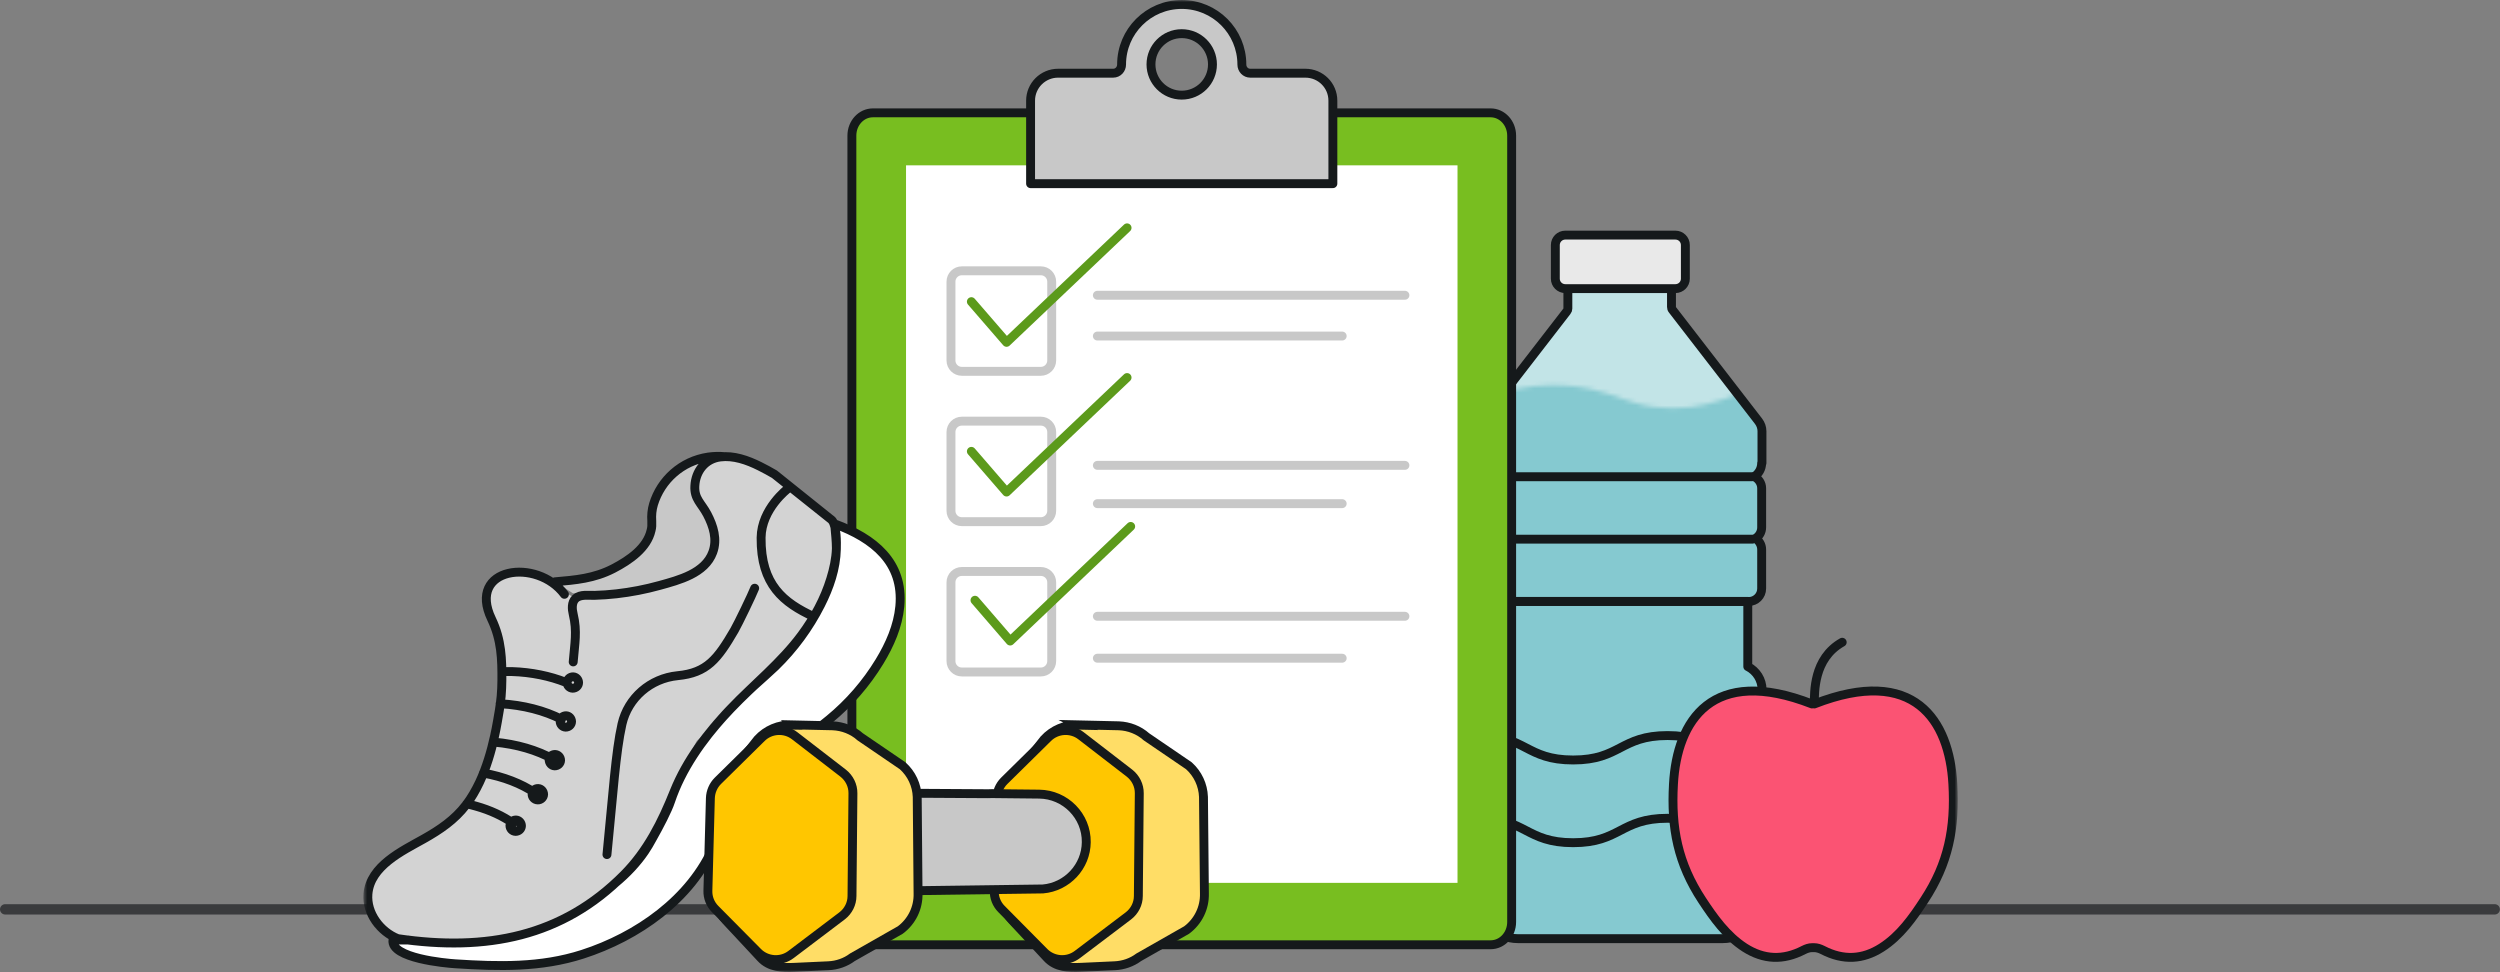
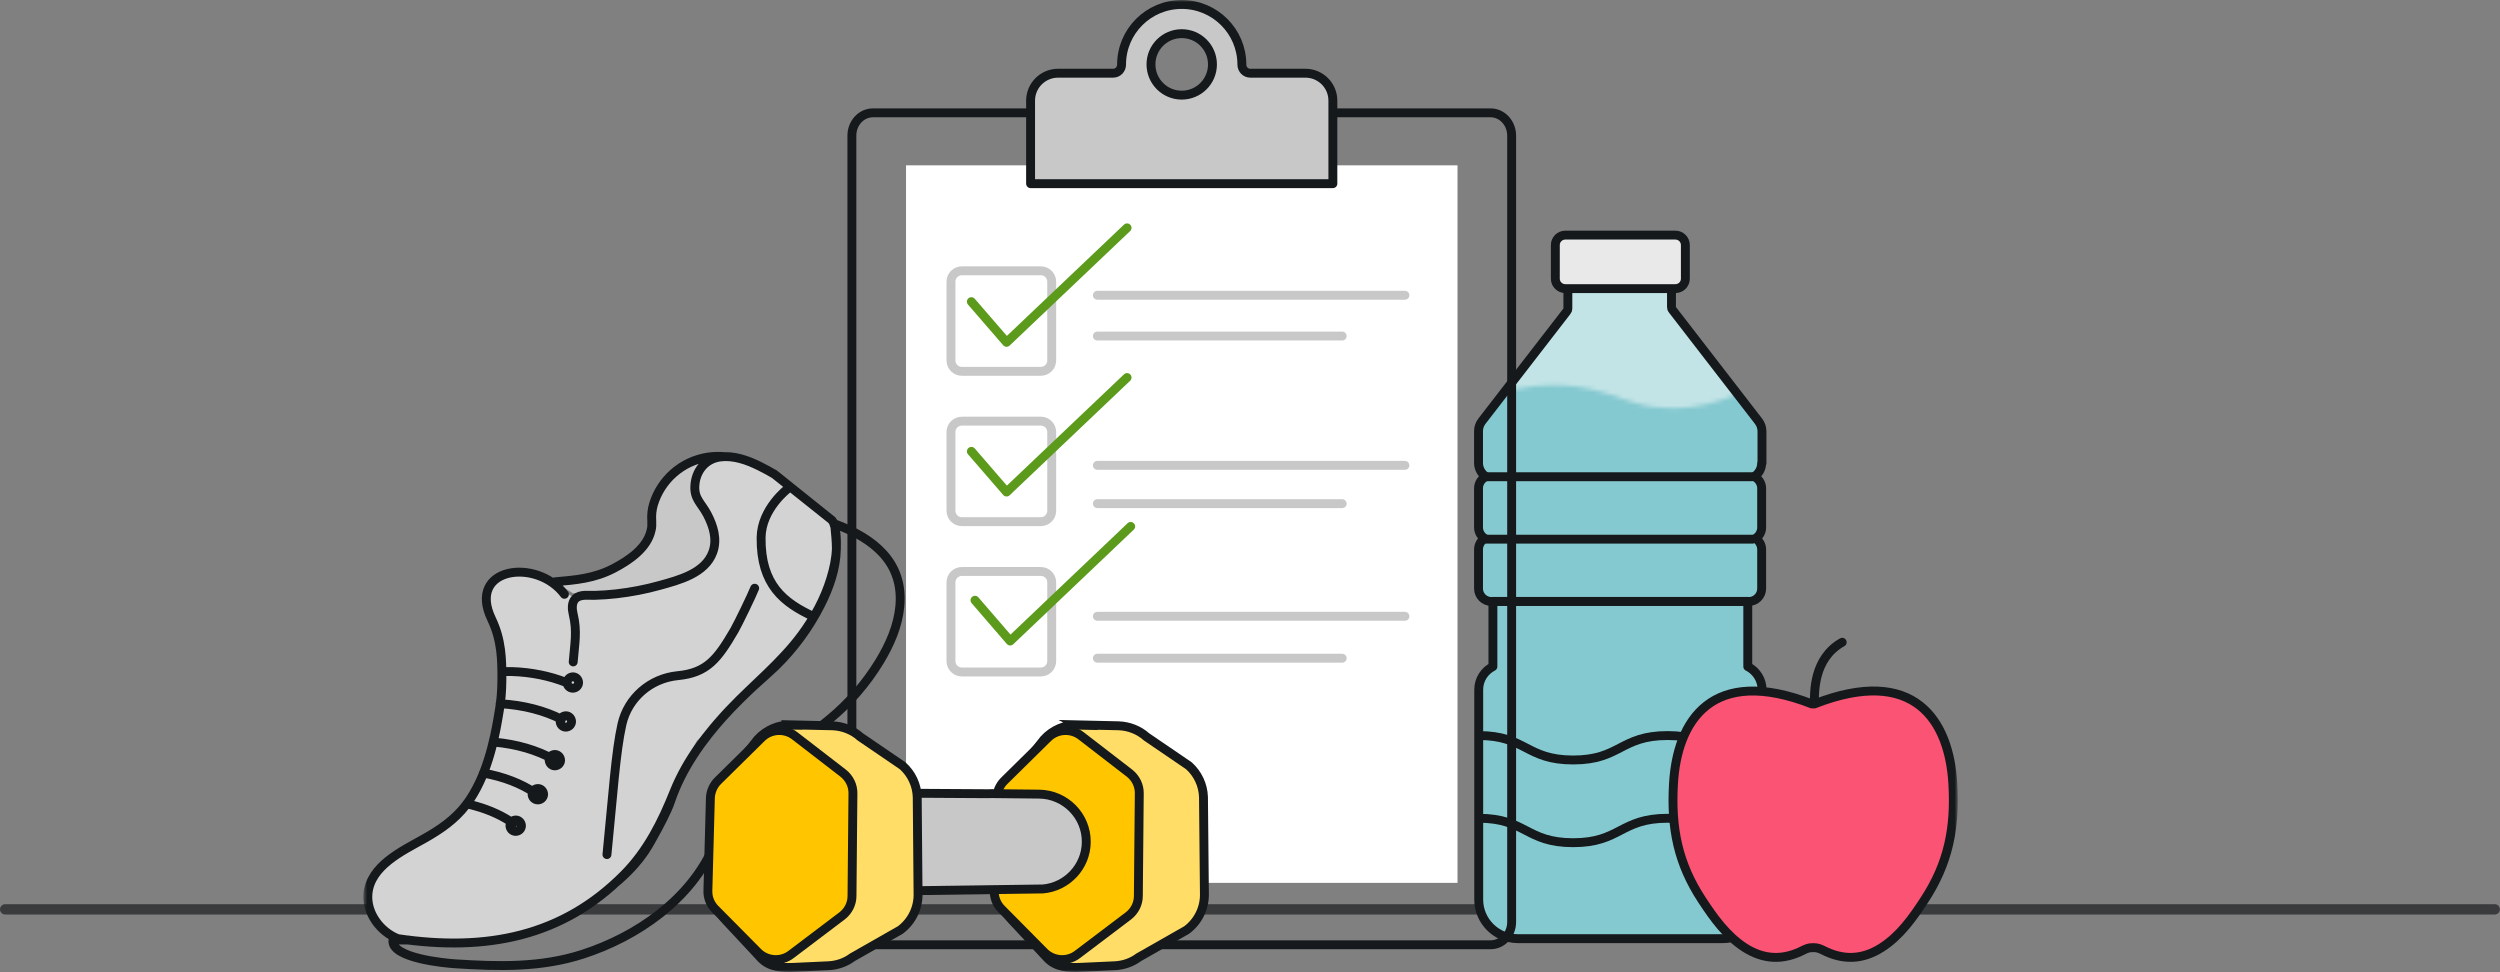
<svg xmlns="http://www.w3.org/2000/svg" width="589" height="229" viewBox="0 0 589 229" fill="none">
  <rect x="0" y="0" width="589" height="229" fill="#808080" stroke="none" />
  <g clip-path="url(#clip0_5019_1225)">
    <path d="M1.22 214.242H587.756" stroke="#3A3B3D" stroke-width="2.439" stroke-linecap="round" />
    <mask id="mask0_5019_1225" style="mask-type:luminance" maskUnits="userSpaceOnUse" x="85" y="0" width="377" height="229">
      <path d="M461.243 0H85.608V229H461.243V0Z" fill="white" />
    </mask>
    <g mask="url(#mask0_5019_1225)">
      <path d="M415.12 109.103V101.591C415.12 100.737 414.828 99.932 414.315 99.249L394.023 72.981C393.876 72.811 393.803 72.567 393.803 72.323V67.64C393.803 67.152 393.413 66.762 392.901 66.762H370.291C369.803 66.762 369.389 67.152 369.389 67.64V72.689C369.389 72.932 369.315 73.152 369.169 73.323L349.145 99.225C348.632 99.884 348.34 100.713 348.34 101.567V109.079C348.34 110.42 349.047 111.615 350.096 112.298C349.047 112.786 348.34 113.835 348.34 115.054V124.25C348.34 125.347 348.925 126.323 349.803 126.859C348.925 127.396 348.34 128.347 348.34 129.469V138.664C348.34 140.347 349.706 141.713 351.389 141.713H351.681V157.054C349.706 158.054 348.34 160.103 348.34 162.493V211.932C348.34 217.03 352.462 221.152 357.584 221.152H405.852C410.95 221.152 415.096 217.03 415.096 211.932V162.493C415.096 160.128 413.73 158.079 411.754 157.054V141.713H412.047C413.73 141.713 415.096 140.347 415.096 138.664V129.469C415.096 128.371 414.511 127.396 413.633 126.859C414.511 126.323 415.096 125.371 415.096 124.25V115.054C415.096 113.835 414.364 112.786 413.34 112.298C414.389 111.615 415.096 110.445 415.096 109.079" fill="#C2E4E7" />
    </g>
    <mask id="mask1_5019_1225" style="mask-type:luminance" maskUnits="userSpaceOnUse" x="343" y="88" width="75" height="140">
      <path d="M389.952 95.9C383.756 95.119 380.903 92.997 374.781 91.656C367.561 90.07 356.976 89.753 343.366 96.68L349.732 227.217H417.391V88.168C411.098 92.509 401.513 97.363 389.927 95.9" fill="white" />
    </mask>
    <g mask="url(#mask1_5019_1225)">
      <path d="M415.122 109.095V101.583C415.122 100.73 414.83 99.925 414.317 99.242L394.025 72.973C393.878 72.803 393.805 72.559 393.805 72.315V67.632C393.805 67.144 393.415 66.754 392.903 66.754H370.293C369.805 66.754 369.391 67.144 369.391 67.632V72.681C369.391 72.925 369.317 73.144 369.171 73.315L349.147 99.217C348.634 99.876 348.342 100.705 348.342 101.559V109.071C348.342 110.412 349.049 111.608 350.098 112.29C349.049 112.778 348.342 113.827 348.342 115.047V124.242C348.342 125.339 348.927 126.315 349.805 126.851C348.927 127.388 348.342 128.339 348.342 129.461V138.656C348.342 140.339 349.708 141.705 351.391 141.705H351.683V157.047C349.708 158.047 348.342 160.095 348.342 162.486V211.925C348.342 217.022 352.464 221.144 357.586 221.144H405.854C410.952 221.144 415.098 217.022 415.098 211.925V162.486C415.098 160.12 413.732 158.071 411.756 157.047V141.705H412.049C413.732 141.705 415.098 140.339 415.098 138.656V129.461C415.098 128.364 414.513 127.388 413.634 126.851C414.513 126.315 415.098 125.364 415.098 124.242V115.047C415.098 113.827 414.366 112.778 413.342 112.29C414.391 111.608 415.098 110.437 415.098 109.071" fill="#85C9D0" />
    </g>
    <mask id="mask2_5019_1225" style="mask-type:luminance" maskUnits="userSpaceOnUse" x="85" y="0" width="377" height="229">
      <path d="M461.243 0H85.608V229H461.243V0Z" fill="white" />
    </mask>
    <g mask="url(#mask2_5019_1225)">
      <path d="M415.12 109.103V101.591C415.12 100.737 414.828 99.932 414.315 99.249L394.023 72.981C393.876 72.811 393.803 72.567 393.803 72.323V67.64C393.803 67.152 393.413 66.762 392.901 66.762H370.291C369.803 66.762 369.389 67.152 369.389 67.64V72.689C369.389 72.932 369.315 73.152 369.169 73.323L349.145 99.225C348.632 99.884 348.34 100.713 348.34 101.567V109.079C348.34 110.42 349.047 111.615 350.096 112.298C349.047 112.786 348.34 113.835 348.34 115.054V124.25C348.34 125.347 348.925 126.323 349.803 126.859C348.925 127.396 348.34 128.347 348.34 129.469V138.664C348.34 140.347 349.706 141.713 351.389 141.713H411.998C413.681 141.713 415.047 140.347 415.047 138.664V129.469C415.047 128.371 414.462 127.396 413.584 126.859C414.462 126.323 415.047 125.371 415.047 124.25V115.054C415.047 113.835 414.315 112.786 413.291 112.298C414.34 111.615 415.047 110.445 415.047 109.079L415.12 109.103Z" stroke="#15191B" stroke-width="2.098" stroke-linecap="round" stroke-linejoin="round" />
      <path d="M394.731 55.391H368.78C367.487 55.391 366.438 56.439 366.438 57.732V65.659C366.438 66.952 367.487 68 368.78 68H394.731C396.024 68 397.073 66.952 397.073 65.659V57.732C397.073 56.439 396.024 55.391 394.731 55.391Z" fill="#E9E9E9" />
      <path d="M349.899 112.317H412.875M349.899 127.025H412.875M411.777 157.049V141.683H351.728V157.049C349.753 158.049 348.387 160.098 348.387 162.488V211.927C348.387 217.025 352.533 221.147 357.631 221.147H405.899C410.996 221.147 415.143 217.025 415.143 211.927V162.488C415.143 160.122 413.777 158.074 411.801 157.049H411.777ZM394.728 55.391H368.777C367.484 55.391 366.436 56.439 366.436 57.732V65.659C366.436 66.952 367.484 68 368.777 68H394.728C396.021 68 397.07 66.952 397.07 65.659V57.732C397.07 56.439 396.021 55.391 394.728 55.391Z" stroke="#15191B" stroke-width="2.098" stroke-linecap="round" stroke-linejoin="round" />
      <path d="M415.118 198.541C403.996 198.541 403.996 192.785 392.875 192.785C381.753 192.785 381.753 198.541 370.631 198.541C359.509 198.541 359.509 192.785 348.387 192.785M415.118 179.053C403.996 179.053 403.996 173.297 392.875 173.297C381.753 173.297 381.753 179.053 370.631 179.053C359.509 179.053 359.509 173.297 348.387 173.297" stroke="#15191B" stroke-width="2.098" stroke-miterlimit="10" />
      <path d="M426.901 165.855C403.365 156.684 395.096 169.733 394.267 184.733C393.682 195.123 395.316 203.416 401.023 212.099C403.706 216.172 406.731 220.465 411.072 223.27C415.511 226.099 420.072 226.343 424.926 223.831C425.56 223.514 426.218 223.27 426.926 223.27H427.413C428.121 223.27 428.804 223.514 429.438 223.831C434.292 226.343 438.853 226.099 443.292 223.27C447.657 220.489 450.682 216.172 453.34 212.099C459.048 203.416 460.682 195.099 460.096 184.733C459.267 169.733 450.999 156.66 427.462 165.855" fill="#FB5373" />
      <path d="M427.438 165.853C427.511 163.194 427.17 155.17 434.023 151.316M426.901 165.853C403.365 156.682 395.096 169.731 394.267 184.731C393.682 195.121 395.316 203.414 401.023 212.097C403.706 216.17 406.731 220.463 411.072 223.268C415.511 226.097 420.072 226.341 424.926 223.829C425.56 223.512 426.218 223.268 426.926 223.268H427.413C428.121 223.268 428.804 223.512 429.438 223.829C434.292 226.341 438.853 226.097 443.292 223.268C447.657 220.487 450.682 216.17 453.34 212.097C459.048 203.414 460.682 195.097 460.096 184.731C459.267 169.731 450.999 156.658 427.462 165.853" stroke="#15191B" stroke-width="2.098" stroke-linecap="round" stroke-linejoin="round" />
-       <path d="M351.022 222.464H205.803C202.973 222.464 200.681 220.171 200.681 217.342V31.708C200.681 28.879 202.973 26.586 205.803 26.586H351.022C353.851 26.586 356.144 28.879 356.144 31.708V217.342C356.144 220.171 353.851 222.464 351.022 222.464Z" fill="#78BE20" />
      <path d="M335.533 26.586H351.192C353.924 26.586 356.143 29.001 356.143 31.952V217.22C356.143 220.196 353.924 222.586 351.192 222.586H205.655C202.924 222.586 200.704 220.171 200.704 217.22V31.952C200.704 28.976 202.924 26.586 205.655 26.586H335.558H335.533Z" stroke="#15191B" stroke-width="2.098" stroke-linecap="round" stroke-linejoin="round" />
      <path d="M343.389 38.953H213.462V208.002H343.389V38.953Z" fill="white" />
      <path d="M307.534 17.246H294.559C293.437 17.246 292.583 16.319 292.583 15.222C292.583 7.392 286.242 1.051 278.412 1.051C270.583 1.051 264.242 7.392 264.242 15.197C264.242 16.319 263.388 17.246 262.266 17.246H249.291C245.705 17.246 242.803 20.148 242.803 23.709V43.27H314.022V23.709C314.022 20.124 311.12 17.246 307.534 17.246ZM278.412 22.417C274.412 22.417 271.169 19.173 271.169 15.173C271.169 11.173 274.412 7.929 278.412 7.929C282.412 7.929 285.656 11.173 285.656 15.173C285.656 19.173 282.412 22.417 278.412 22.417Z" fill="#C8C8C8" />
    </g>
    <mask id="mask3_5019_1225" style="mask-type:luminance" maskUnits="userSpaceOnUse" x="85" y="0" width="377" height="229">
      <path d="M461.243 0H85.608V229H461.243V0Z" fill="white" />
    </mask>
    <g mask="url(#mask3_5019_1225)">
      <path d="M226.61 63.801H245.22C246.634 63.801 247.781 64.947 247.781 66.362V84.923C247.781 86.337 246.634 87.484 245.22 87.484H226.61C225.195 87.484 224.049 86.337 224.049 84.923V66.362C224.049 64.947 225.195 63.801 226.61 63.801Z" stroke="#C8C8C8" stroke-width="2.098" stroke-linecap="round" stroke-linejoin="round" />
      <path d="M228.854 71.07L237.147 80.655L265.537 53.68" stroke="#5C9A1B" stroke-width="2.098" stroke-linecap="round" stroke-linejoin="round" />
      <path d="M245.22 158.32H226.61C225.195 158.32 224.049 157.174 224.049 155.759V137.198C224.049 135.784 225.195 134.637 226.61 134.637H245.22C246.634 134.637 247.781 135.784 247.781 137.198V155.759C247.781 157.174 246.634 158.32 245.22 158.32ZM245.22 122.906H226.61C225.195 122.906 224.049 121.759 224.049 120.345V101.784C224.049 100.369 225.195 99.223 226.61 99.223H245.22C246.634 99.223 247.781 100.369 247.781 101.784V120.345C247.781 121.759 246.634 122.906 245.22 122.906Z" stroke="#C8C8C8" stroke-width="2.098" stroke-linecap="round" stroke-linejoin="round" />
      <path d="M228.854 106.339L237.147 115.925L265.537 88.949" stroke="#5C9A1B" stroke-width="2.098" stroke-linecap="round" stroke-linejoin="round" />
      <path d="M258.537 145.197H331.001M258.537 109.636H331.001M258.537 155.075H316.22M258.537 118.66H316.22M258.537 79.172H316.22M258.537 69.562H331.001" stroke="#C8C8C8" stroke-width="2.098" stroke-linecap="round" stroke-linejoin="round" />
      <path d="M229.706 141.418L237.999 151.027L266.389 124.027" stroke="#5C9A1B" stroke-width="2.098" stroke-linecap="round" stroke-linejoin="round" />
      <path d="M307.536 17.246H294.561C293.439 17.246 292.585 16.319 292.585 15.222C292.585 7.392 286.244 1.051 278.414 1.051C270.585 1.051 264.244 7.392 264.244 15.197C264.244 16.319 263.39 17.246 262.268 17.246H249.292C245.707 17.246 242.805 20.148 242.805 23.709V43.27H314.024V23.709C314.024 20.124 311.122 17.246 307.536 17.246ZM278.414 22.417C274.414 22.417 271.171 19.173 271.171 15.173C271.171 11.173 274.414 7.929 278.414 7.929C282.414 7.929 285.658 11.173 285.658 15.173C285.658 19.173 282.414 22.417 278.414 22.417Z" stroke="#15191B" stroke-width="2.098" stroke-linecap="round" stroke-linejoin="round" />
-       <path d="M196.097 122.684L197 130.732L193.341 142.488L185.219 154.367L170.219 169.074L160.731 182.391L153.658 197.635L143.609 209.269L130.878 217.391L122 221.147L102.048 222.049L92.609 221.464L95.731 224.83L103.878 226.708L123.146 227.318L137.268 224.806L151.17 218.293L163.146 207.659L172.219 191.854L180.463 182.001L197.926 167.269L209.122 152.391L212.926 141.074L209.195 131.83L203.048 126.415L196.097 122.684Z" fill="white" />
      <path d="M195.853 122.413L181.829 111.365L172.926 107.633L167.609 108.267L164.512 111.413L163.853 116.121L167.439 122.852L167.975 130.121L164.195 134.584L152 138.779L139.17 140.267L135.658 141.023L132 138.877L126.073 135.34L118.804 135.365L115.292 137.34L114.585 141.608L115.804 145.828L118.097 154.56L117.658 167.267L115.219 178.365L109.244 190.291L103.609 195.316L92.683 201.877L86.756 207.56L86.585 213.389L88.634 218.779L95.048 221.828L108.902 222.267L124.341 220.169L136.926 214.169L145.926 207.243L152.658 199.389L157.731 186.73L164.17 174.56L172.17 166.974L189.804 148.511L195.585 139.145L197 127.413L195.853 122.413Z" fill="#D3D3D3" />
      <path d="M168.074 107.484L159.903 110.533L153.586 117.045L153.562 122.777L151.171 129.119L144.513 133.997L134.367 136.753L130.757 137.094L134.976 139.777L145.293 139.899L161.123 136.143L167.976 130.119L167.44 122.801L163.05 113.338L168.074 107.484Z" fill="#C8C8C8" />
      <path d="M185.608 115.144C185.608 115.144 179.389 119.852 179.315 126.681C179.218 137.827 184.633 141.998 191.73 145.291M120.901 193.974C118.486 192.266 115.511 190.876 112.12 189.925C111.413 189.73 110.706 189.535 109.95 189.388M126.047 186.803C122.828 184.632 118.633 182.974 113.876 182.144M130.315 178.852C126.535 176.754 121.754 175.315 116.462 174.852M132.291 169.461C128.315 167.437 123.315 166.096 117.828 165.803M133.291 160.754C129.584 159.291 125.242 158.364 120.559 158.218C120.096 158.218 119.633 158.218 119.169 158.218M177.803 138.583C177.194 140.144 173.925 146.925 173.023 148.486C169.072 155.266 166.584 158.535 159.633 159.193C153.267 159.827 147.95 164.388 146.535 170.608C145.047 177.218 144.437 187.047 142.998 201.339M132.974 140.022C126.511 131.339 109.95 133.608 115.803 145.827C118.194 150.827 118.267 155.388 118.242 160.291C118.242 161.535 118.169 162.778 118.072 164.022C117.974 165.096 117.828 166.193 117.657 167.266C117.511 168.169 117.364 169.071 117.194 169.974C116.998 171.096 116.779 172.218 116.535 173.339C116.12 175.218 115.633 177.12 115.047 178.949C114.462 180.803 113.779 182.608 112.974 184.315C112.096 186.169 111.072 187.949 109.852 189.583C109.852 189.583 109.828 189.632 109.803 189.632C107.096 193.169 103.657 195.486 99.803 197.657C94.73 200.51 87.218 204.022 86.681 210.632C86.316 215.169 89.584 219.51 93.706 221.144C114.633 224.242 132.535 220.681 146.998 206.096C152.559 200.51 155.974 193.632 158.852 186.437C161.803 179.096 166.706 172.681 172.145 166.974M172.145 166.974C177.681 161.169 184.047 156.12 188.852 149.632C191.828 145.608 194.267 141.144 195.73 136.364C196.437 134.071 196.974 131.632 197.047 129.242C197.096 127.9 197.12 124.071 196.096 122.681C196.096 122.681 195.925 122.486 195.828 122.413C195.779 122.388 182.462 111.73 182.462 111.73C181.364 111.096 180.194 110.437 178.998 109.852C176.023 108.364 172.803 107.266 169.706 107.657C166.12 108.096 163.876 111.022 163.706 114.486C163.535 117.559 165.242 118.535 166.633 121.193C168.072 123.949 169.047 127.071 167.925 130.12C166.096 135.096 159.974 136.657 155.413 137.925C152.072 138.852 148.681 139.51 145.242 139.9C143.511 140.096 141.803 140.218 140.072 140.266C138.681 140.315 136.73 139.949 135.608 140.998C134.633 141.925 134.754 143.51 135.047 144.705C136.023 148.803 135.389 151.608 135.047 155.949M172.145 166.974C171.974 167.144 171.803 167.339 171.633 167.51C171.389 167.778 171.145 168.022 170.901 168.291C165.389 174.315 160.535 181.193 157.998 188.754C157.315 190.852 155.315 194.681 153.657 197.608C153.12 198.608 152.535 199.608 151.876 200.583C150.047 203.266 147.706 205.778 144.925 208.071M172.145 166.974C173.535 165.51 174.974 164.096 176.413 162.73C176.803 162.364 177.193 161.998 177.584 161.632C179.267 160.096 180.998 158.608 182.657 157.022C186.998 152.803 190.608 147.876 193.34 142.486C195.413 138.388 196.95 133.949 197.047 129.364C197.047 129.291 197.047 129.242 197.047 129.169C197.047 127.535 196.828 125.535 196.73 124.388C196.681 123.73 196.681 123.364 196.803 123.486C205.754 126.803 212.974 132.437 211.998 142.876C211.559 147.51 209.633 151.876 207.218 155.852C204.072 161.022 200.072 165.632 195.389 169.486C193.633 170.949 191.754 172.291 189.974 173.681C181.34 180.413 172.608 188.925 168.242 199.144C162.828 211.852 150.12 220.681 137.242 224.827C127.413 227.998 117.437 227.73 107.267 227.071C105.047 226.925 91.998 225.778 92.584 221.461C92.584 221.461 94.12 221.461 96.218 221.461M170.633 107.583C169.413 107.461 168.145 107.51 166.876 107.681C160.584 108.608 155.706 113.096 153.974 118.778C153.584 120.071 153.462 121.413 153.559 122.754C153.559 123.144 153.559 123.559 153.559 123.949C153.535 124.291 153.486 124.632 153.389 124.974C152.462 129.096 148.364 131.949 144.511 133.949C139.998 136.291 135.584 136.657 130.754 137.071M120.145 194.486C120.145 195.242 120.706 195.852 121.462 195.876C122.218 195.876 122.828 195.315 122.852 194.583C122.852 193.852 122.291 193.218 121.559 193.193C120.803 193.193 120.194 193.754 120.169 194.486H120.145ZM125.364 187.071C125.34 187.803 125.925 188.437 126.681 188.461C127.413 188.486 128.047 187.9 128.072 187.169C128.072 186.437 127.511 185.803 126.779 185.778C126.023 185.754 125.413 186.339 125.389 187.071H125.364ZM129.389 179.047C129.389 179.778 129.95 180.413 130.681 180.437C131.437 180.437 132.047 179.876 132.072 179.144C132.072 178.413 131.511 177.778 130.754 177.754C130.023 177.754 129.389 178.315 129.364 179.047H129.389ZM131.974 169.925C131.95 170.657 132.535 171.291 133.267 171.315C134.023 171.315 134.633 170.754 134.657 170.022C134.657 169.291 134.096 168.657 133.364 168.632C132.608 168.632 131.998 169.193 131.974 169.925ZM133.608 160.754C133.584 161.486 134.169 162.12 134.925 162.144C135.681 162.144 136.291 161.583 136.315 160.852C136.315 160.12 135.754 159.486 135.023 159.461C134.267 159.461 133.657 160.022 133.633 160.754H133.608Z" stroke="#15191B" stroke-width="2.098" stroke-linecap="round" stroke-linejoin="round" />
      <path d="M253.953 170.777L263.587 170.997C266.002 171.094 268.319 171.997 270.124 173.607L280.099 180.412C282.197 182.29 283.441 184.948 283.539 187.753L283.758 210.485C283.856 213.875 282.295 217.094 279.563 219.119L268.295 225.533C266.66 226.753 264.685 227.436 262.636 227.533L254.734 227.899C251.709 228.046 248.758 227.899 246.709 225.68L238.441 216.802C236.758 214.997 235.782 212.631 235.685 210.168L235.002 192.021C234.904 189.338 235.856 186.704 237.66 184.729L245.978 174.192C248.026 171.948 250.953 170.704 254.002 170.802" fill="#FFDD66" />
      <path d="M253.953 170.777L263.587 170.997C266.002 171.094 268.319 171.997 270.124 173.607L280.099 180.412C282.197 182.29 283.441 184.948 283.539 187.753L283.758 210.485C283.856 213.875 282.295 217.094 279.563 219.119L268.295 225.533C266.66 226.753 264.685 227.436 262.636 227.533L254.734 227.899C251.709 228.046 248.758 227.899 246.709 225.68L238.441 216.802C236.758 214.997 235.782 212.631 235.685 210.168L235.002 192.021C234.904 189.338 235.856 186.704 237.66 184.729L245.978 174.192C248.026 171.948 250.953 170.704 254.002 170.802L253.953 170.777Z" stroke="#15191B" stroke-width="2.098" stroke-miterlimit="10" />
      <path d="M254.683 173.34L266.098 182.145C267.561 183.291 268.439 185.047 268.415 186.901L268.195 211.096C268.195 212.925 267.317 214.657 265.854 215.779L253.829 224.877C251.463 226.682 248.098 226.438 246 224.316L235.951 214.169C234.805 213.023 234.195 211.462 234.244 209.852L234.829 188.047C234.878 186.511 235.512 185.047 236.585 183.974L246.878 173.828C249 171.73 252.341 171.535 254.683 173.34Z" fill="#FFC600" />
      <path d="M254.683 173.34L266.098 182.145C267.561 183.291 268.439 185.047 268.415 186.901L268.195 211.096C268.195 212.925 267.317 214.657 265.854 215.779L253.829 224.877C251.463 226.682 248.098 226.438 246 224.316L235.951 214.169C234.805 213.023 234.195 211.462 234.244 209.852L234.829 188.047C234.878 186.511 235.512 185.047 236.585 183.974L246.878 173.828C249 171.73 252.341 171.535 254.683 173.34Z" stroke="#15191B" stroke-width="2.098" stroke-miterlimit="10" />
      <path d="M255.925 198.392C255.999 192.246 250.999 187.148 244.828 187.075L233.657 186.953C233.364 186.953 233.072 186.953 232.779 186.977L215.462 186.855L216.462 209.807L243.438 209.441H244.584C244.95 209.441 245.316 209.441 245.681 209.416C251.34 208.929 255.852 204.173 255.925 198.392Z" fill="#C8C8C8" />
      <path d="M186.513 170.777L196.147 170.997C198.561 171.094 200.879 171.997 202.683 173.607L212.659 180.412C214.757 182.29 216 184.948 216.098 187.753L216.293 210.485C216.391 213.875 214.83 217.094 212.098 219.119L200.83 225.533C199.196 226.753 197.22 227.436 195.171 227.533L187.269 227.899C184.244 228.046 181.293 227.899 179.244 225.68L170.976 216.802C169.293 214.997 168.318 212.631 168.22 210.168L167.537 192.021C167.44 189.338 168.391 186.704 170.196 184.729L178.513 174.192C180.561 171.948 183.488 170.704 186.537 170.802" fill="#FFDD66" />
      <path d="M186.513 170.777L196.147 170.997C198.561 171.094 200.879 171.997 202.683 173.607L212.659 180.412C214.757 182.29 216 184.948 216.098 187.753L216.293 210.485C216.391 213.875 214.83 217.094 212.098 219.119L200.83 225.533C199.196 226.753 197.22 227.436 195.171 227.533L187.269 227.899C184.244 228.046 181.293 227.899 179.244 225.68L170.976 216.802C169.293 214.997 168.318 212.631 168.22 210.168L167.537 192.021C167.44 189.338 168.391 186.704 170.196 184.729L178.513 174.192C180.561 171.948 183.488 170.704 186.537 170.802L186.513 170.777Z" stroke="#15191B" stroke-width="2.098" stroke-miterlimit="10" />
      <path d="M187.219 173.34L198.634 182.145C200.097 183.291 200.975 185.047 200.951 186.901L200.731 211.096C200.731 212.925 199.853 214.657 198.39 215.779L186.365 224.877C184 226.682 180.634 226.438 178.536 224.316L168.487 214.169C167.341 213.023 166.731 211.462 166.78 209.852L167.365 188.047C167.414 186.511 168.048 185.047 169.122 183.974L179.414 173.828C181.536 171.73 184.878 171.535 187.219 173.34Z" fill="#FFC600" />
      <path d="M216.707 186.901L232.78 186.999C233.073 186.999 233.365 186.974 233.658 186.974L244.829 187.096C251 187.169 256 192.243 255.926 198.413C255.878 204.194 251.365 208.95 245.707 209.438L217.17 209.828M187.219 173.34L198.634 182.145C200.097 183.291 200.975 185.047 200.951 186.901L200.731 211.096C200.731 212.925 199.853 214.657 198.39 215.779L186.365 224.877C184 226.682 180.634 226.438 178.536 224.316L168.487 214.169C167.341 213.023 166.731 211.462 166.78 209.852L167.365 188.047C167.414 186.511 168.048 185.047 169.122 183.974L179.414 173.828C181.536 171.73 184.878 171.535 187.219 173.34Z" stroke="#15191B" stroke-width="2.098" stroke-miterlimit="10" />
    </g>
  </g>
  <defs>
    <clipPath id="clip0_5019_1225">
      <rect width="588.976" height="229" fill="white" />
    </clipPath>
  </defs>
</svg>